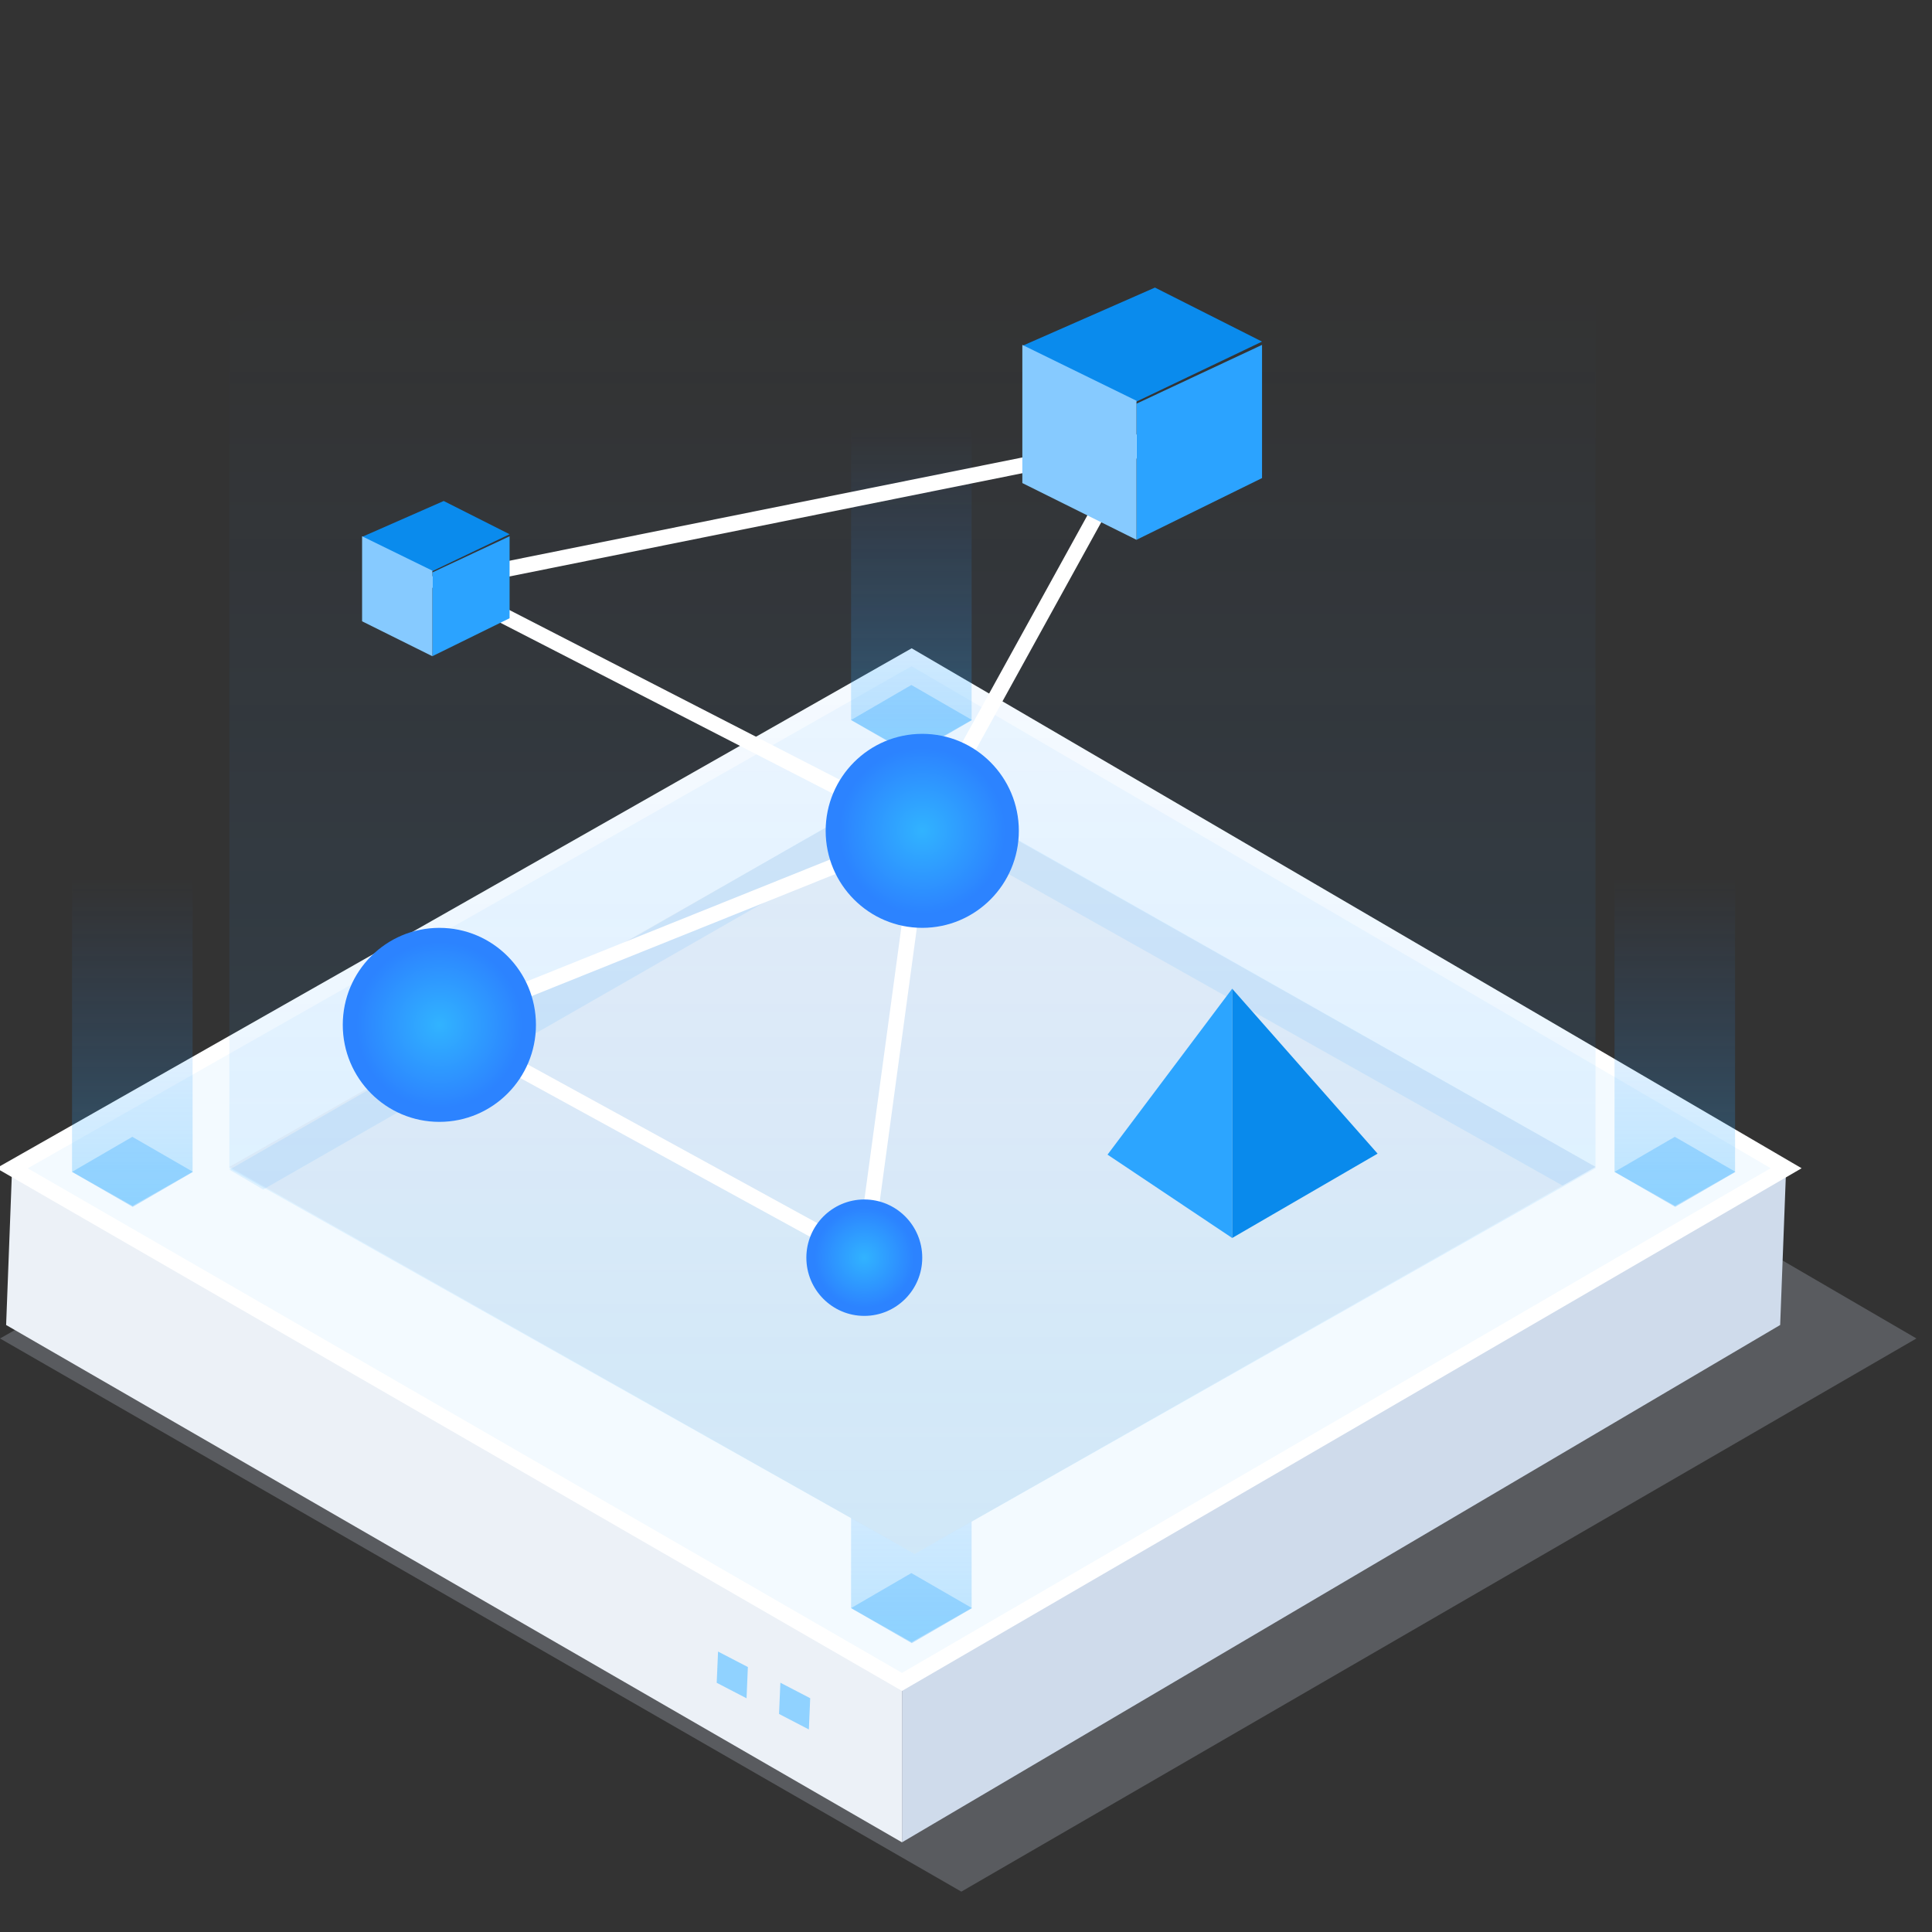
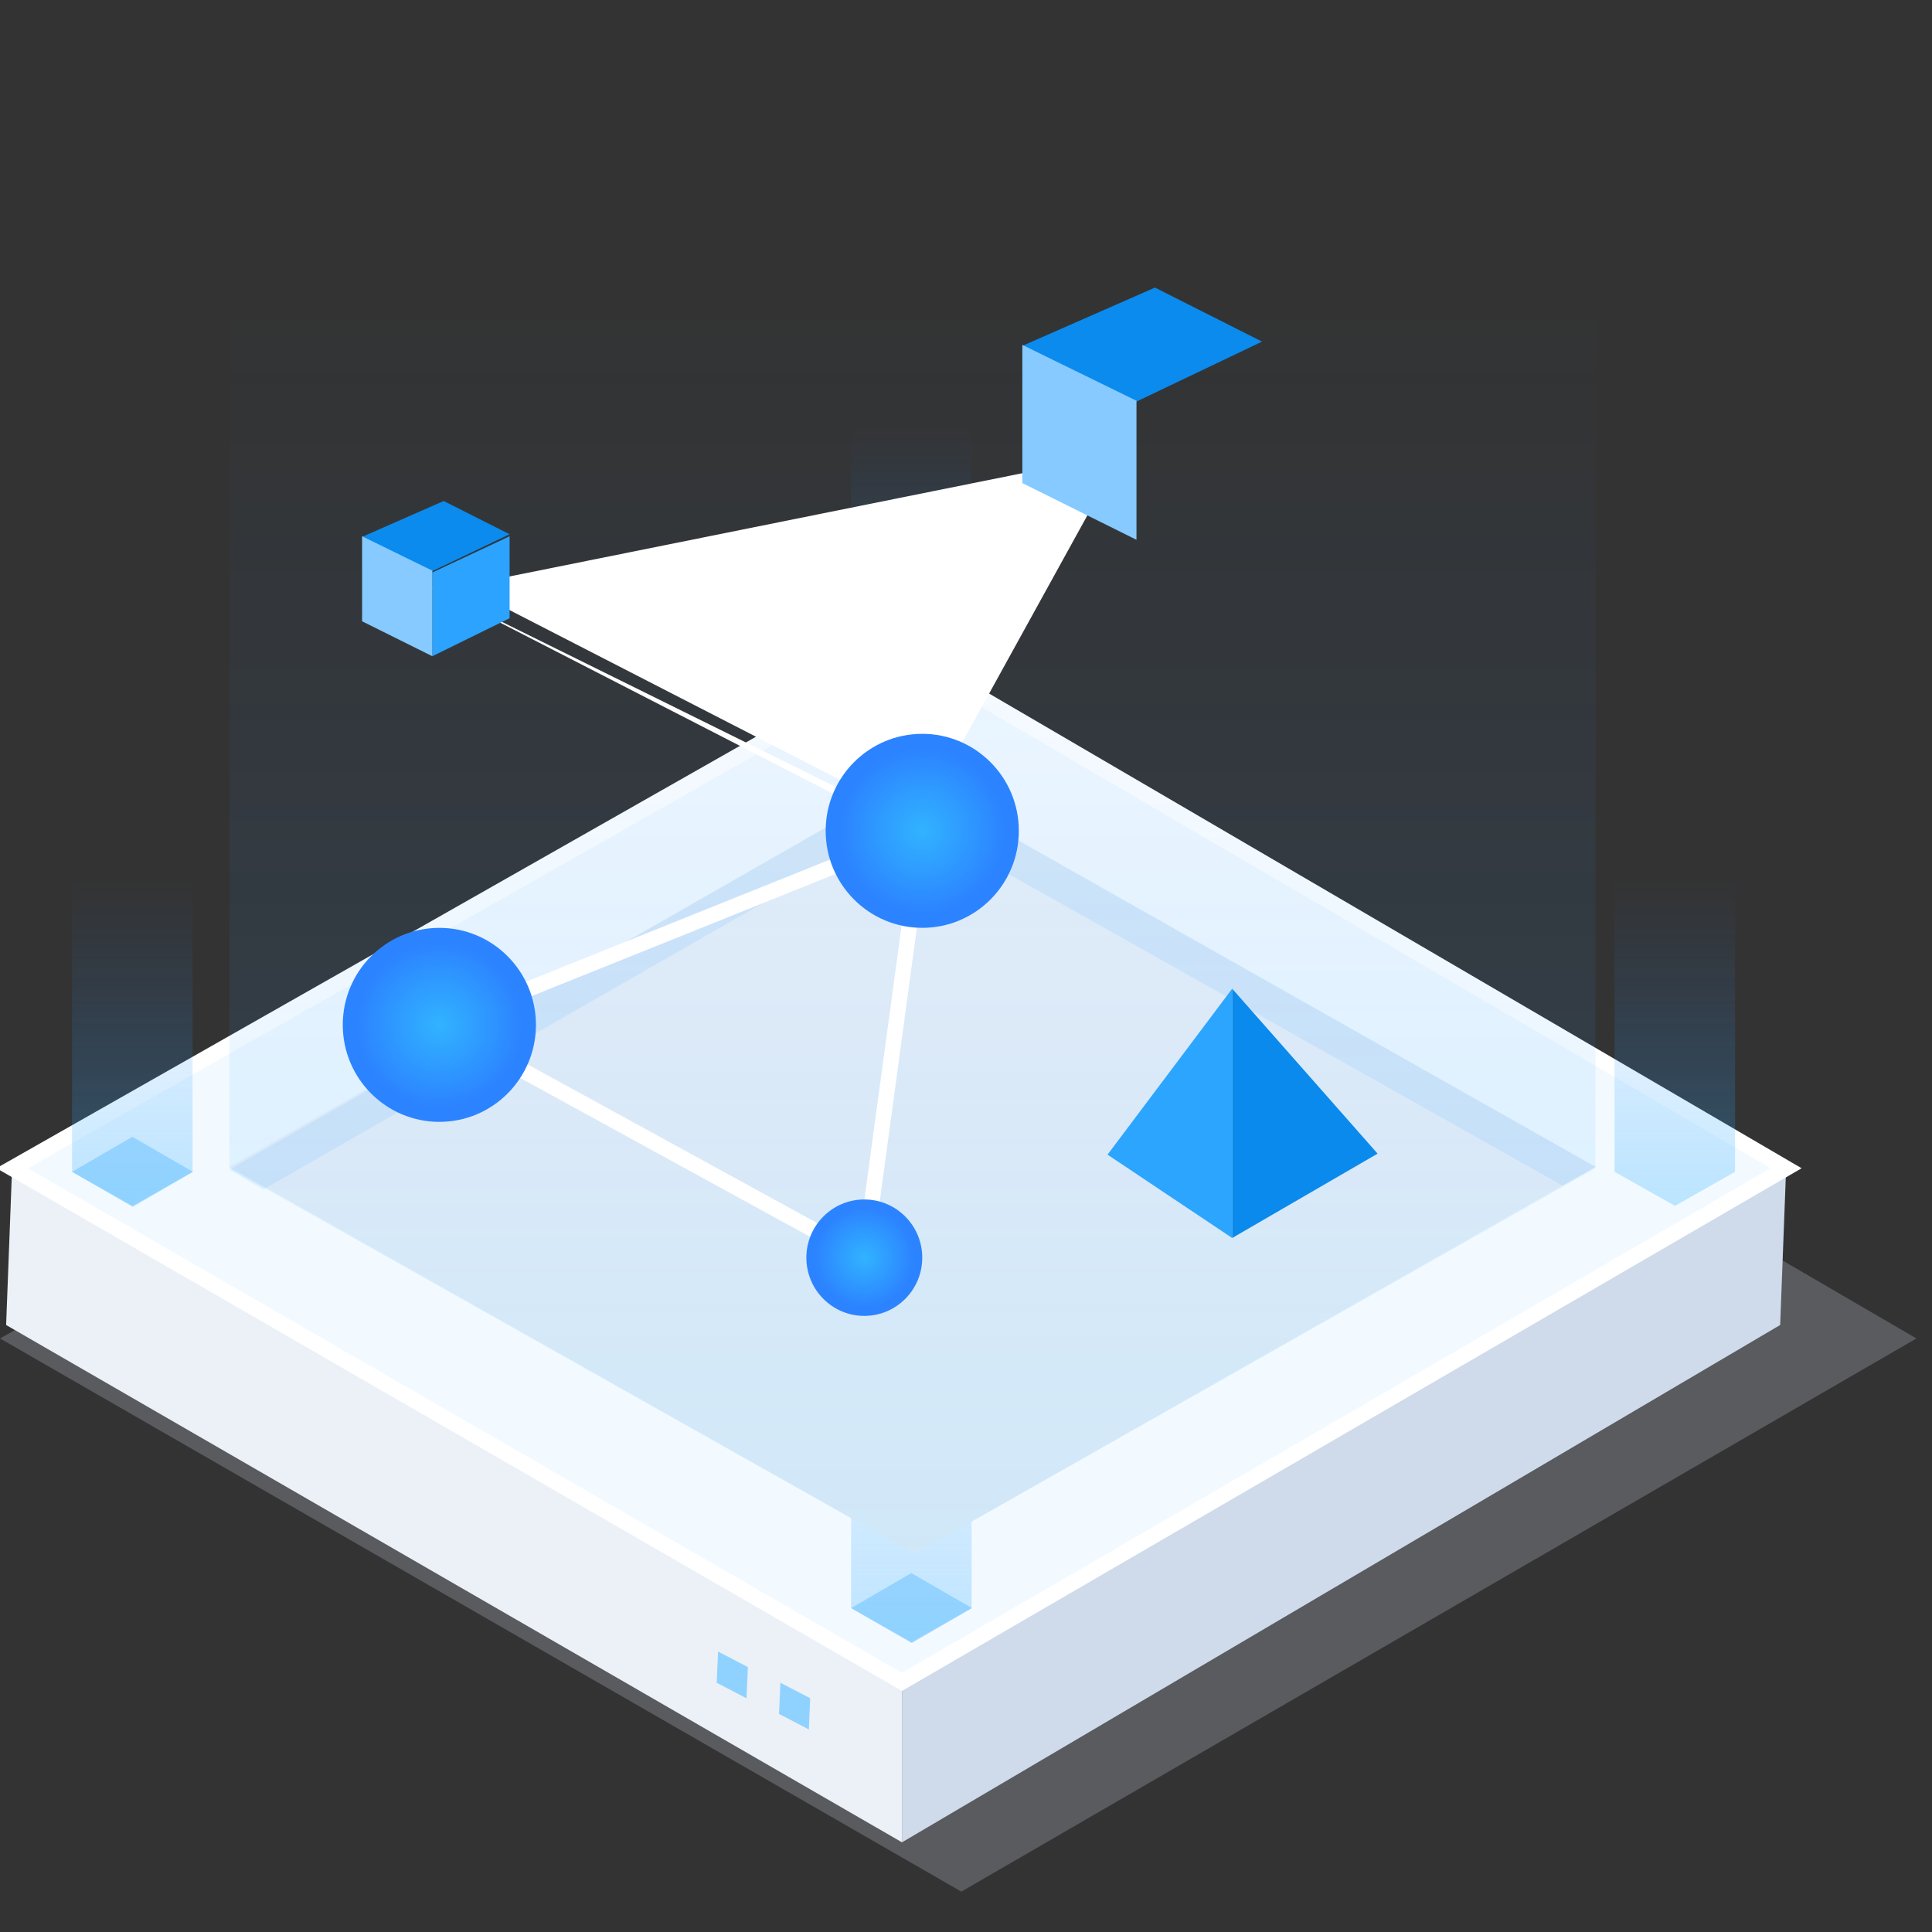
<svg xmlns="http://www.w3.org/2000/svg" width="124px" height="124px" viewBox="0 0 124 124" version="1.1">
  <rect x="0" y="0" width="124" height="124" fill="#333333" stroke="none" />
  <title>icon_2</title>
  <defs>
    <linearGradient x1="50%" y1="19.917%" x2="50%" y2="100%" id="linearGradient-1">
      <stop stop-color="#2C83FF" stop-opacity="0" offset="0%" />
      <stop stop-color="#31B3FF" stop-opacity="0.297" offset="100%" />
    </linearGradient>
    <linearGradient x1="50%" y1="19.917%" x2="50%" y2="100%" id="linearGradient-2">
      <stop stop-color="#2C83FF" stop-opacity="0" offset="0%" />
      <stop stop-color="#31B3FF" stop-opacity="0.297" offset="100%" />
    </linearGradient>
    <radialGradient cx="50%" cy="50%" fx="50%" fy="50%" r="43.049%" gradientTransform="translate(0.5,0.5),scale(1,0.996),rotate(-70.803),translate(-0.5,-0.5)" id="radialGradient-3">
      <stop stop-color="#31B3FF" offset="0%" />
      <stop stop-color="#2C83FF" offset="100%" />
    </radialGradient>
    <radialGradient cx="50%" cy="50%" fx="50%" fy="50%" r="43.049%" gradientTransform="translate(0.5,0.5),scale(1,0.996),rotate(-70.803),translate(-0.5,-0.5)" id="radialGradient-4">
      <stop stop-color="#31B3FF" offset="0%" />
      <stop stop-color="#2C83FF" offset="100%" />
    </radialGradient>
  </defs>
  <g id="页面-1" stroke="none" stroke-width="1" fill="none" fill-rule="evenodd">
    <g id="icon转曲" transform="translate(-163, -1389)">
      <g id="编组-25备份-2" transform="translate(162.77, 1387.457)">
        <polygon id="Fill-9备份-3" fill="#CFDBEB" opacity="0.241" points="123.23 87.448 61.931 122.952 0.23 87.449 62.596 52.134" />
        <polygon id="Fill-5备份-3" fill="#CFDBEB" points="114.868 76.523 114.485 86.584 58.123 119.787 58.123 109.492" />
        <polygon id="Fill-7备份" fill="#ECF1F7" points="58.123 109.491 58.123 119.788 0.623 86.585 1.006 76.523" />
        <polygon id="Fill-7备份-2" fill="#90D2FF" points="48.23 108.537 48.145 110.543 46.23 109.548 46.316 107.543" />
        <polygon id="Fill-7备份-3" fill="#90D2FF" points="52.23 110.537 52.145 112.543 50.23 111.548 50.316 109.543" />
        <polygon id="Fill-9备份-7" fill="#F3FAFF" points="114.868 76.523 58.123 109.492 1.006 76.523 58.739 43.729" />
        <path d="M115.862,76.524 L58.742,43.152 L0,76.52 L58.124,110.07 L115.862,76.524 Z M58.735,44.305 L113.874,76.521 L58.122,108.913 L2.011,76.527 L58.735,44.305 Z" id="Fill-9备份" fill="#FFFFFF" fill-rule="nonzero" />
        <g id="编组-23" transform="translate(54.845, 80.619)">
          <polygon id="Fill-9备份-2" fill="#2BA5FF" opacity="0.313" points="7.773 24.136 3.903 26.384 0.008 24.136 3.878 21.888" />
          <polygon id="路径备份-7" fill="url(#linearGradient-1)" opacity="0.968" points="0.009 24.136 0.009 2.004 0.009 1.977 0 1.952 4.176 3.74035044e-13 7.746 1.709 7.746 24.136 3.89 26.32" />
        </g>
        <g id="编组-23备份" transform="translate(4.845, 52.619)">
          <polygon id="Fill-9备份-2" fill="#2BA5FF" opacity="0.313" points="7.773 24.136 3.903 26.384 0.008 24.136 3.878 21.888" />
          <polygon id="路径备份-7" fill="url(#linearGradient-1)" opacity="0.968" points="0.009 24.136 0.009 2.004 0.009 1.977 0 1.952 4.176 3.74035044e-13 7.746 1.709 7.746 24.136 3.89 26.32" />
        </g>
        <g id="编组-23备份-2" transform="translate(103.845, 52.619)">
-           <polygon id="Fill-9备份-2" fill="#2BA5FF" opacity="0.313" points="7.773 24.136 3.903 26.384 0.008 24.136 3.878 21.888" />
          <polygon id="路径备份-7" fill="url(#linearGradient-1)" opacity="0.968" points="0.009 24.136 0.009 2.004 0.009 1.977 0 1.952 4.176 3.74035044e-13 7.746 1.709 7.746 24.136 3.89 26.32" />
        </g>
        <g id="编组-23备份-3" transform="translate(54.845, 23.619)">
          <polygon id="Fill-9备份-2" fill="#2BA5FF" opacity="0.313" points="7.773 24.136 3.903 26.384 0.008 24.136 3.878 21.888" />
          <polygon id="路径备份-7" fill="url(#linearGradient-1)" opacity="0.968" points="0.009 24.136 0.009 2.004 0.009 1.977 0 1.952 4.176 3.74035044e-13 7.746 1.709 7.746 24.136 3.89 26.32" />
        </g>
        <polygon id="Fill-11备份" fill="#ECF1F7" points="102.633 76.435 58.934 101.279 14.95 76.435 58.648 51.592" />
        <polygon id="Fill-12备份" fill="#2BA5FF" opacity="0.107" points="100.515 77.636 102.633 76.435 58.648 51.537 14.95 76.617 17.121 77.889 58.648 54.088" />
        <polygon id="路径" fill="url(#linearGradient-2)" opacity="0.503" points="14.95 76.523 14.95 22.714 14.95 22.411 14.845 22.123 62.179 0 102.633 19.373 102.633 76.523 58.934 101.279" />
        <g id="编组-24备份-2" transform="translate(22.23, 20)">
-           <path d="M4.711,18.737 L51.893,9.237 L37.67,35.026 L33.867,63.046 L5.04,47.252 L35.998,34.812 L4.711,18.737 Z M36.585,35.646 L7.356,47.389 L33.078,61.482 L36.585,35.646 Z M49.99,10.631 L7.685,19.149 L36.99,34.206 L49.99,10.631 Z" id="路径-11" fill="#FFFFFF" fill-rule="nonzero" />
+           <path d="M4.711,18.737 L37.67,35.026 L33.867,63.046 L5.04,47.252 L35.998,34.812 L4.711,18.737 Z M36.585,35.646 L7.356,47.389 L33.078,61.482 L36.585,35.646 Z M49.99,10.631 L7.685,19.149 L36.99,34.206 L49.99,10.631 Z" id="路径-11" fill="#FFFFFF" fill-rule="nonzero" />
          <polygon id="矩形备份-63" fill="#0A8BED" points="43.616 3.74 52.128 -8.94567439e-14 59 3.468 50.856 7.358" />
-           <polygon id="矩形备份-64" fill="#2BA3FF" points="50.942 16.189 59 12.227 59 3.679 50.942 7.452" />
          <polygon id="矩形备份-65" fill="#86CAFF" points="50.942 16.189 43.616 12.547 43.616 3.679 50.942 7.264" />
          <polygon id="矩形备份-66" fill="#0A8BED" points="1.24 16 6.478 13.698 10.707 15.832 5.695 18.226" />
          <ellipse id="椭圆形" fill="url(#radialGradient-3)" cx="33.473" cy="62.264" rx="3.719" ry="3.736" />
          <ellipse id="椭圆形备份-6" fill="url(#radialGradient-4)" cx="6.199" cy="47.321" rx="6.199" ry="6.226" />
          <ellipse id="椭圆形备份-26" fill="url(#radialGradient-4)" cx="37.192" cy="34.868" rx="6.199" ry="6.226" />
          <polygon id="矩形备份-67" fill="#2BA3FF" points="5.748 23.66 10.707 21.222 10.707 15.962 5.748 18.284" />
          <polygon id="矩形备份-68" fill="#86CAFF" points="5.748 23.66 1.24 21.419 1.24 15.962 5.748 18.168" />
        </g>
        <polygon id="路径-10" fill="#2CA5FF" points="71.314 75.65 79.314 65 79.314 81" />
        <polygon id="路径-10备份" fill="#098AEC" points="79.314 81 79.314 65 88.647 75.586" />
      </g>
    </g>
  </g>
</svg>